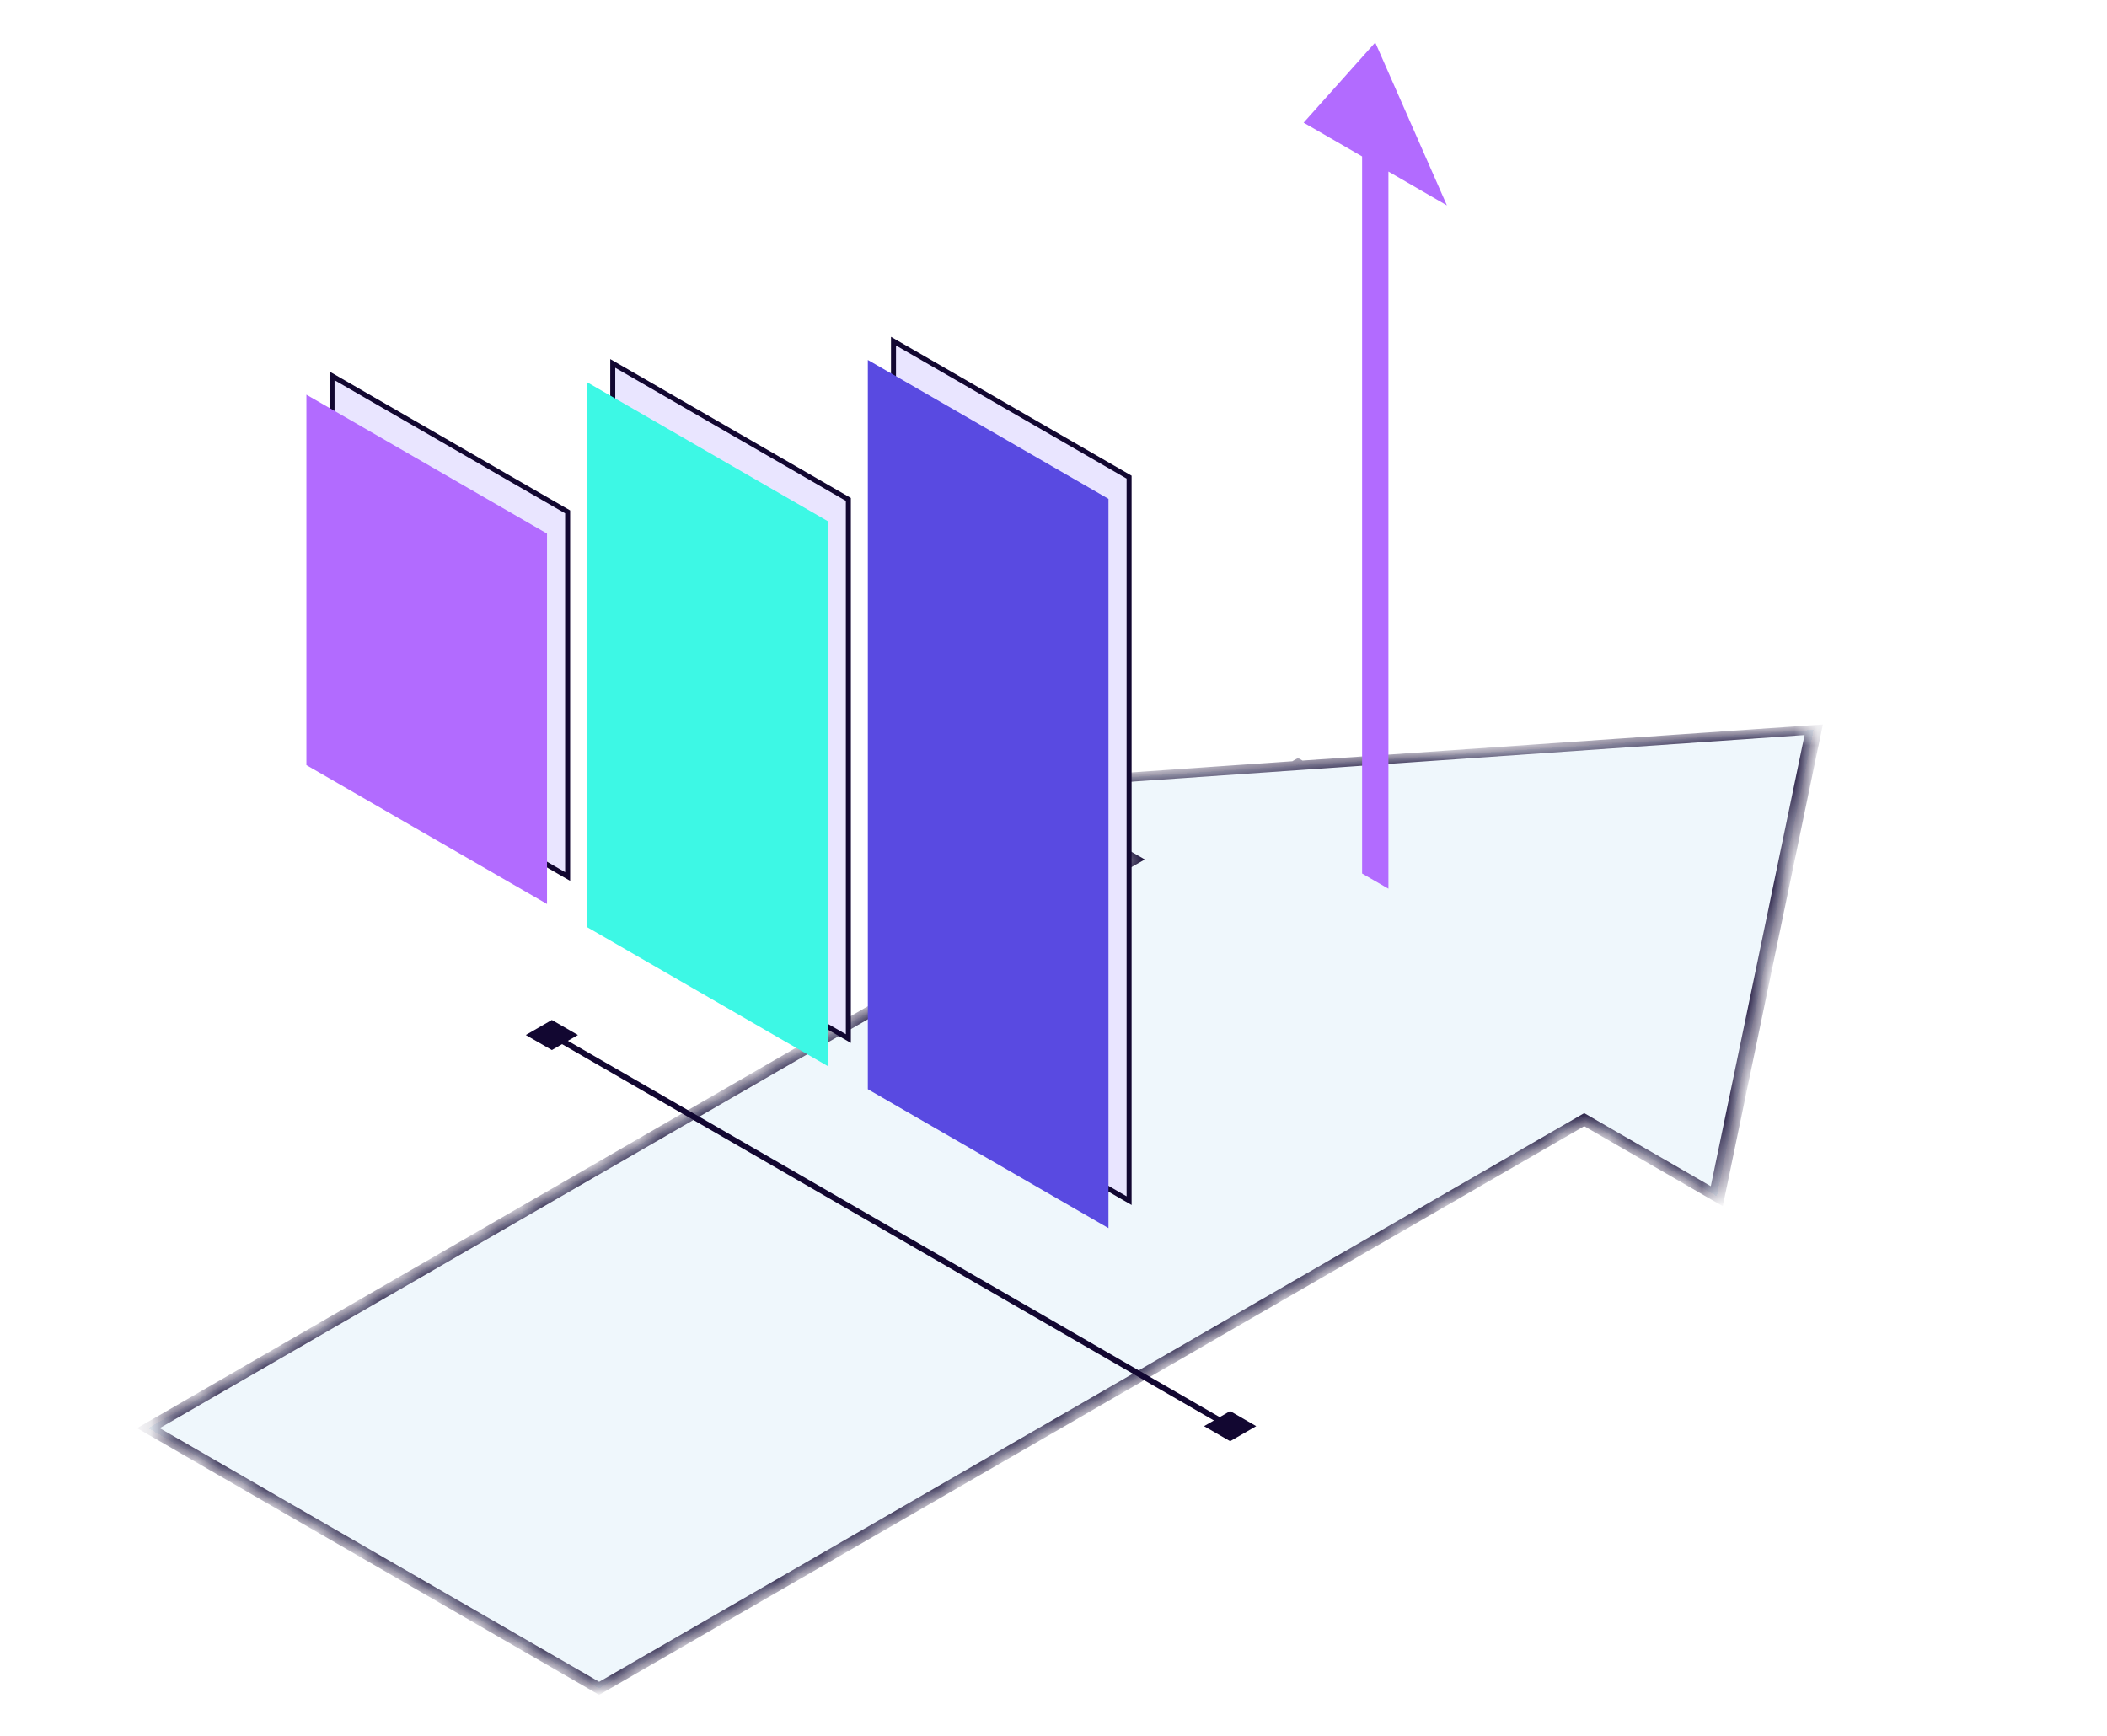
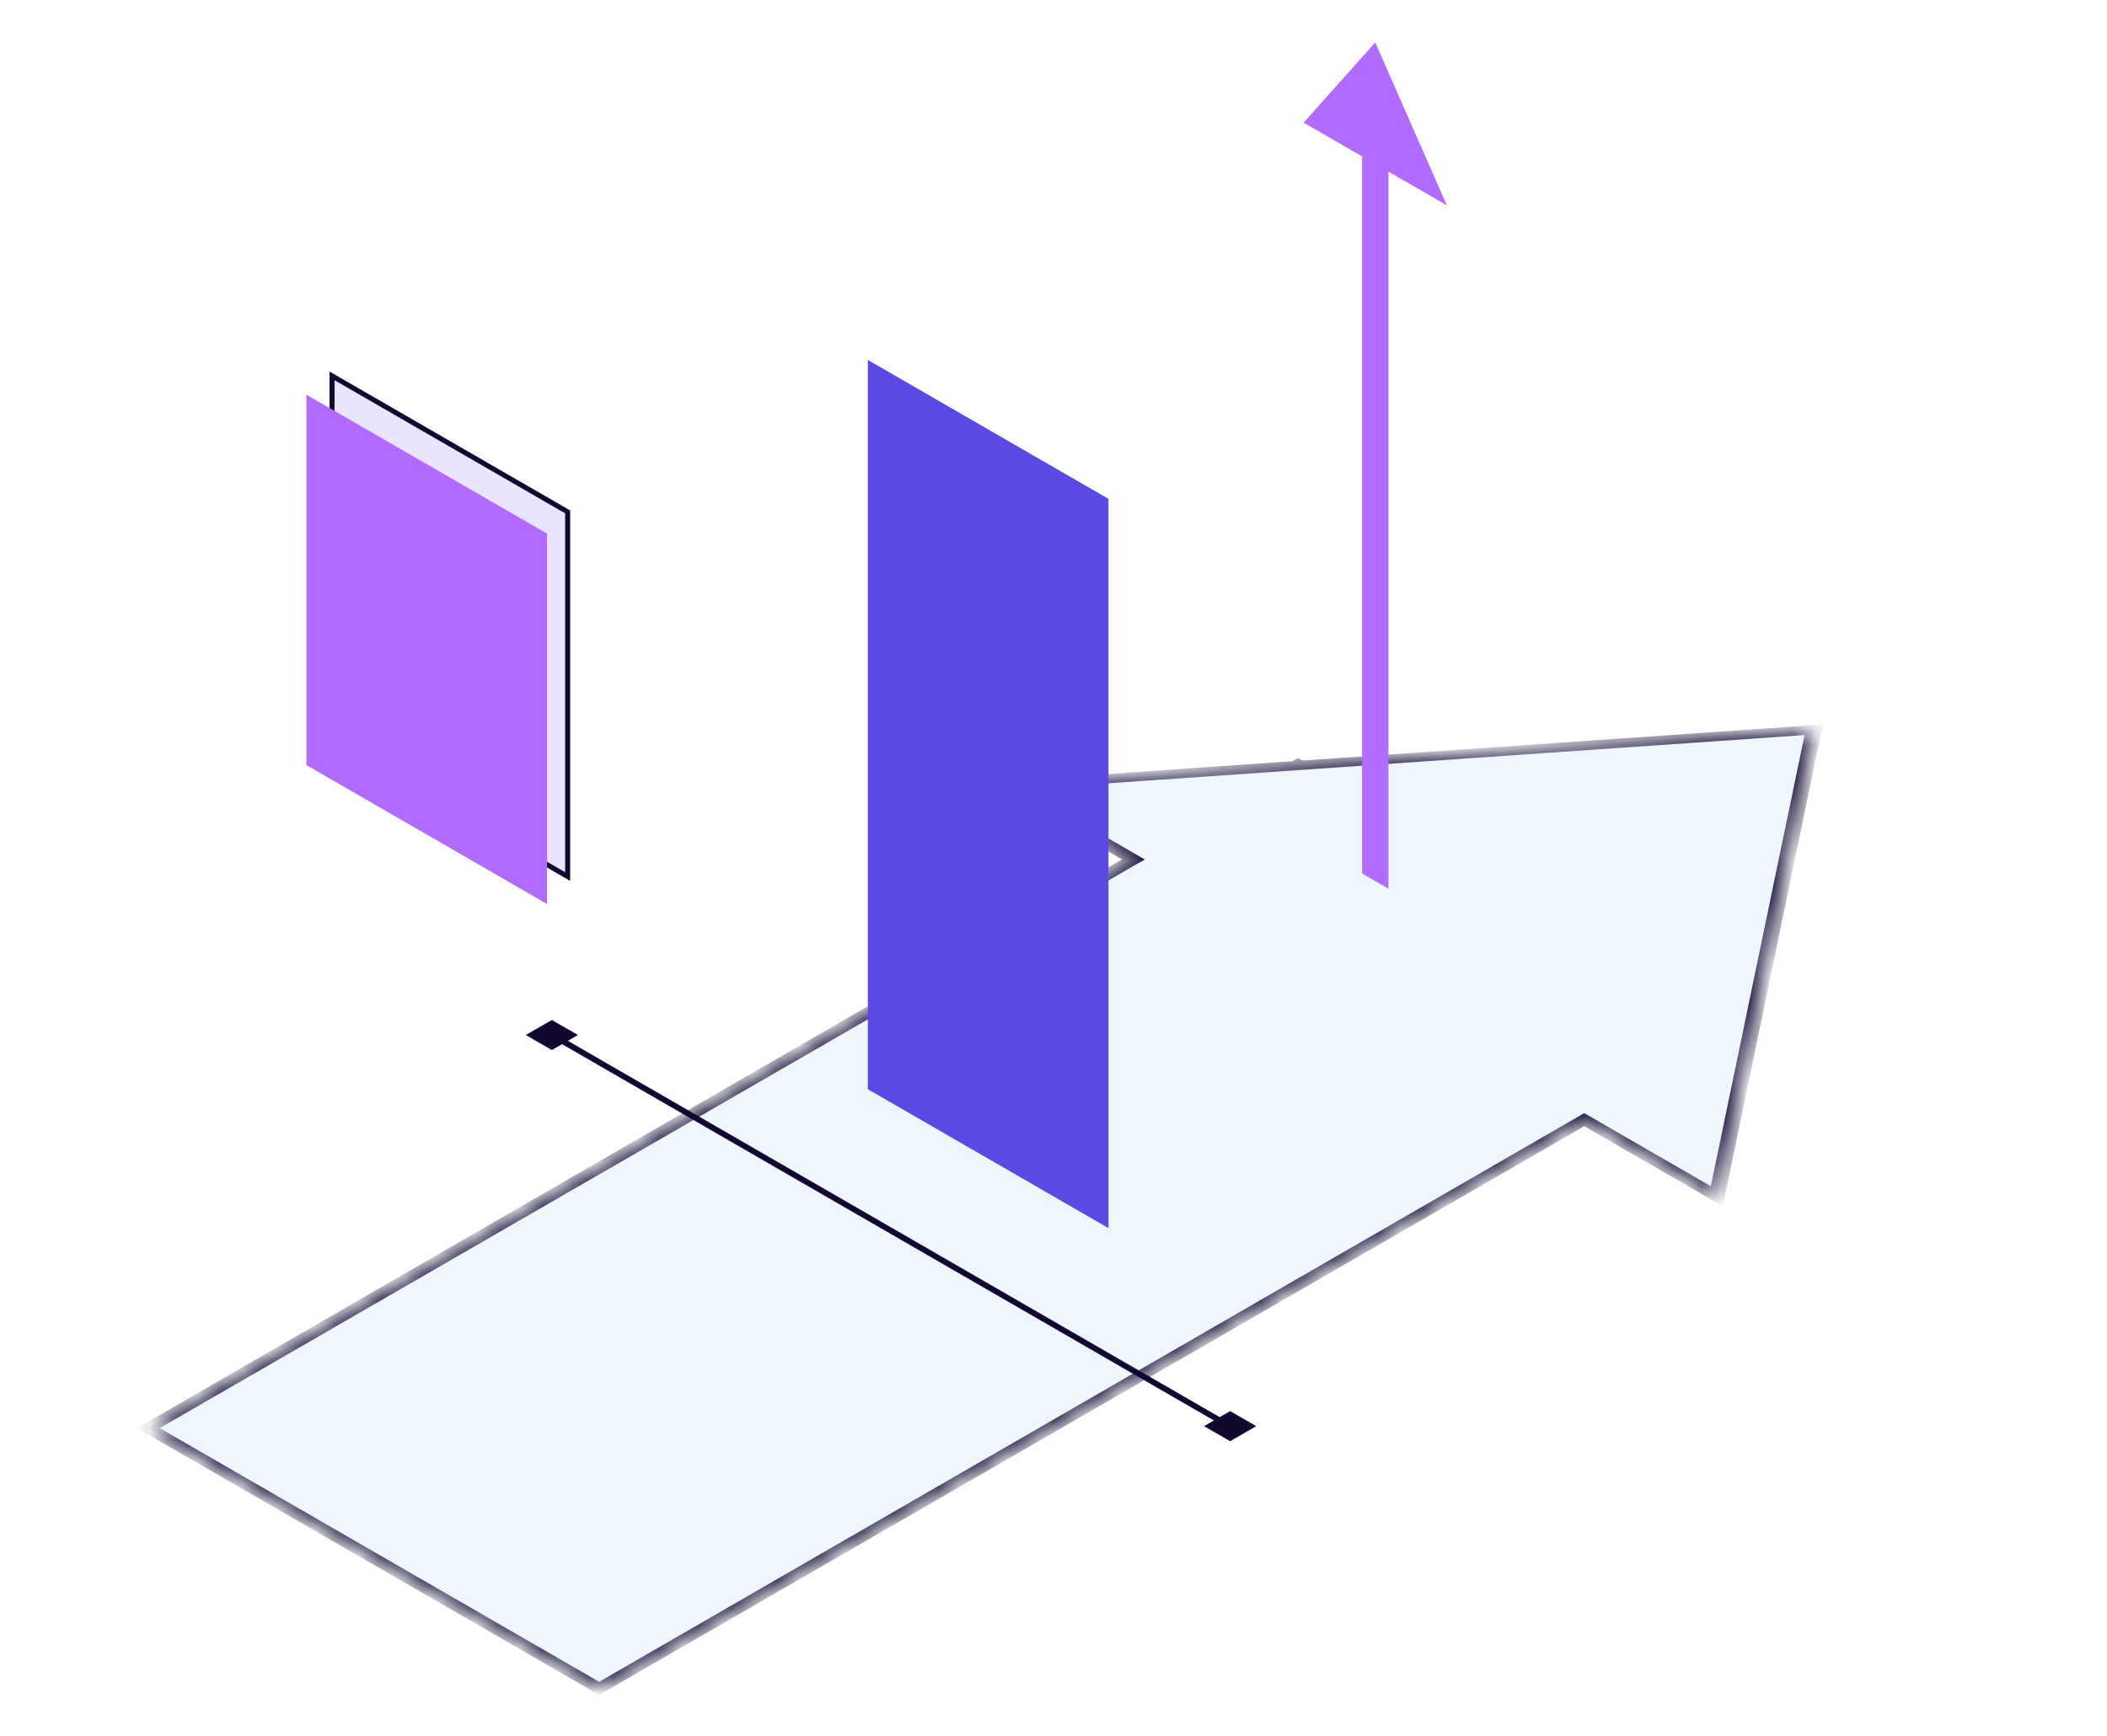
<svg xmlns="http://www.w3.org/2000/svg" width="91" height="75" fill="none">
  <g filter="url(#a)">
    <mask id="c" fill="#fff">
      <path d="m74.147 49.974-5.725-3.305-42.546 24.564-19.468-11.24L48.954 35.43l-5.515-3.184 12.536-.869.085-.05.068.04 22.206-1.539-4.187 20.147Z" />
    </mask>
    <path fill="url(#b)" d="m74.147 49.974-5.725-3.305-42.546 24.564-19.468-11.24L48.954 35.43l-5.515-3.184 12.536-.869.085-.05.068.04 22.206-1.539-4.187 20.147Z" shape-rendering="crispEdges" />
    <path fill="#120731" d="m74.147 49.974-.244.141.502.29.085-.407-.343-.024Zm-5.725-3.305.245-.141-.245-.141-.244.14.244.142ZM25.876 71.233l-.244.141.244.141.245-.141-.245-.141ZM6.408 59.993l-.244-.141-.244.141.244.141.244-.14ZM48.954 35.43l.245.141.244-.14-.244-.142-.245.141Zm-5.515-3.184-.042-.198-.706.048.503.29.245-.14Zm12.536-.869.041.198.119-.008.084-.049-.244-.141Zm.085-.05.245-.14-.245-.142-.244.142.244.14Zm.068.04-.245.14.12.07.166-.012-.041-.198Zm22.206-1.539.343.024.053-.252-.437.03.041.198Zm-4.187 20.147.244-.141-5.724-3.305-.245.14-.244.142 5.725 3.305.244-.14Zm-5.725-3.305-.244-.141-42.546 24.564.244.14.245.142L68.667 46.81l-.245-.141ZM25.876 71.233l.245-.141-19.468-11.24-.245.141-.244.141 19.468 11.24.244-.141ZM6.408 59.993l.245.141L49.199 35.57l-.245-.14-.244-.142L6.164 59.852l.244.141ZM48.954 35.43l.245-.14-5.516-3.186-.244.142-.245.14 5.516 3.185.244-.14Zm-5.515-3.184.04.198 12.537-.869-.041-.198-.041-.198-12.537.869.042.198Zm12.536-.869.244.141.086-.05-.245-.14-.244-.142-.086.05.245.141Zm.085-.05-.244.142.067.039.245-.141.244-.141-.067-.04-.245.142Zm.068.04.041.198 22.206-1.539-.04-.198-.042-.198-22.206 1.539.04.198Zm22.206-1.539-.343-.024-4.187 20.147.343.024.343.024 4.187-20.147-.343-.024Z" mask="url(#c)" />
  </g>
  <path fill="#E9E5FF" stroke="#120731" stroke-width=".25" d="M.108.188h11.75v15.75H.108z" transform="matrix(.866 .5 0 1 14.247 15.993)" />
-   <path fill="#E9E5FF" stroke="#120731" stroke-width=".25" d="M.108.188h11.75v23.288H.108z" transform="matrix(.866 .5 0 1 26.371 15.455)" />
-   <path fill="#E9E5FF" stroke="#120731" stroke-width=".25" d="M.108.188h11.75v31.25H.108z" transform="matrix(.866 .5 0 1 38.496 14.493)" />
  <path fill="#B26BFF" d="m13.233 17.047 10.392 6v16l-10.392-6z" />
-   <path fill="#3DF8E5" d="m25.357 16.51 10.392 6v23.537l-10.392-6z" />
  <path fill="#594AE1" d="m37.481 15.547 10.393 6v31.5l-10.393-6z" />
  <path fill="#B26BFF" d="m62.49 8.87-2.525-1.46v30.977l-1.137-.657V6.755l-2.525-1.458 3.093-3.464 3.094 7.036Z" />
  <path stroke="#120731" stroke-width=".25" d="m23.789 44.676 29.136 16.822" />
  <path fill="#120731" d="m22.708 44.706 1.126-.65 1.127.65-1.127.65zM52.002 61.6l1.127-.65 1.126.65-1.126.651z" />
  <defs>
    <radialGradient id="e" cx="0" cy="0" r="1" gradientTransform="matrix(0 96.852 -123.929 0 16.314 31.923)" gradientUnits="userSpaceOnUse">
      <stop stop-color="#3DF8E5" stop-opacity=".4" />
      <stop offset="1" stop-color="#3DF8E5" stop-opacity="0" />
    </radialGradient>
    <radialGradient id="f" cx="0" cy="0" r="1" gradientTransform="matrix(0 61.953 -50.32 0 177.201 17.855)" gradientUnits="userSpaceOnUse">
      <stop stop-color="#FFBF01" stop-opacity=".2" />
      <stop offset="1" stop-color="#FFBF01" stop-opacity="0" />
    </radialGradient>
    <radialGradient id="g" cx="0" cy="0" r="1" gradientTransform="rotate(77.131 -.673 127.679) scale(87.25 70.867)" gradientUnits="userSpaceOnUse">
      <stop stop-color="#C397F3" stop-opacity=".5" />
      <stop offset="1" stop-color="#C397F3" stop-opacity="0" />
    </radialGradient>
    <clipPath id="d">
      <path fill="#fff" d="M0 0h202v113.625H0z" />
    </clipPath>
    <pattern id="b" width="1" height="1" patternTransform="matrix(108.461 62.62 -61.009 35.224 23.565 -1.172)" patternUnits="userSpaceOnUse" preserveAspectRatio="none" viewBox="0 0 202 113.625">
      <g clip-path="url(#d)">
-         <path fill="#fff" d="M0 0h202v113.625H0z" />
+         <path fill="#fff" d="M0 0h202H0z" />
        <ellipse cx="16.314" cy="31.923" fill="url(#e)" rx="123.929" ry="96.852" />
-         <ellipse cx="177.201" cy="17.855" fill="url(#f)" rx="50.32" ry="61.953" />
        <ellipse cx="123.949" cy="99.898" fill="url(#g)" rx="71.067" ry="87.496" transform="rotate(82.408 123.949 99.898)" />
-         <path stroke="#000" stroke-width=".135" d="M0 11.362h201.371M0 22.617h201.371M0 33.871h201.371M0 45.125h201.371M.629 56.379H202M.629 67.633H202M.629 78.887H202M.629 90.142H202M0 101.396h201.371" />
        <path stroke="#120731" stroke-width=".135" d="M11.362 112.893V.352m11.201 112.541V.352m11.2 112.541V.352m11.2 112.541V.352m11.2 112.19V0m11.2 112.542V0m11.2 112.542V0m11.2 112.542V0m11.201 112.893V.352m11.2 112.541V.352m11.2 112.541V.352m11.2 112.541V.352m11.2 112.541V.352m11.2 112.19V0m11.2 112.542V0m11.201 112.542V0m11.2 112.542V0m11.2 112.893V.352" opacity=".5" />
      </g>
    </pattern>
    <filter id="a" width="71.926" height="43.099" x="6.408" y="29.827" color-interpolation-filters="sRGB" filterUnits="userSpaceOnUse">
      <feFlood flood-opacity="0" result="BackgroundImageFix" />
      <feColorMatrix in="SourceAlpha" result="hardAlpha" values="0 0 0 0 0 0 0 0 0 0 0 0 0 0 0 0 0 0 127 0" />
      <feOffset dy="1.693" />
      <feComposite in2="hardAlpha" operator="out" />
      <feColorMatrix values="0 0 0 0 0.071 0 0 0 0 0.027 0 0 0 0 0.192 0 0 0 1 0" />
      <feBlend in2="BackgroundImageFix" result="effect1_dropShadow_2003_76" />
      <feBlend in="SourceGraphic" in2="effect1_dropShadow_2003_76" result="shape" />
    </filter>
  </defs>
</svg>